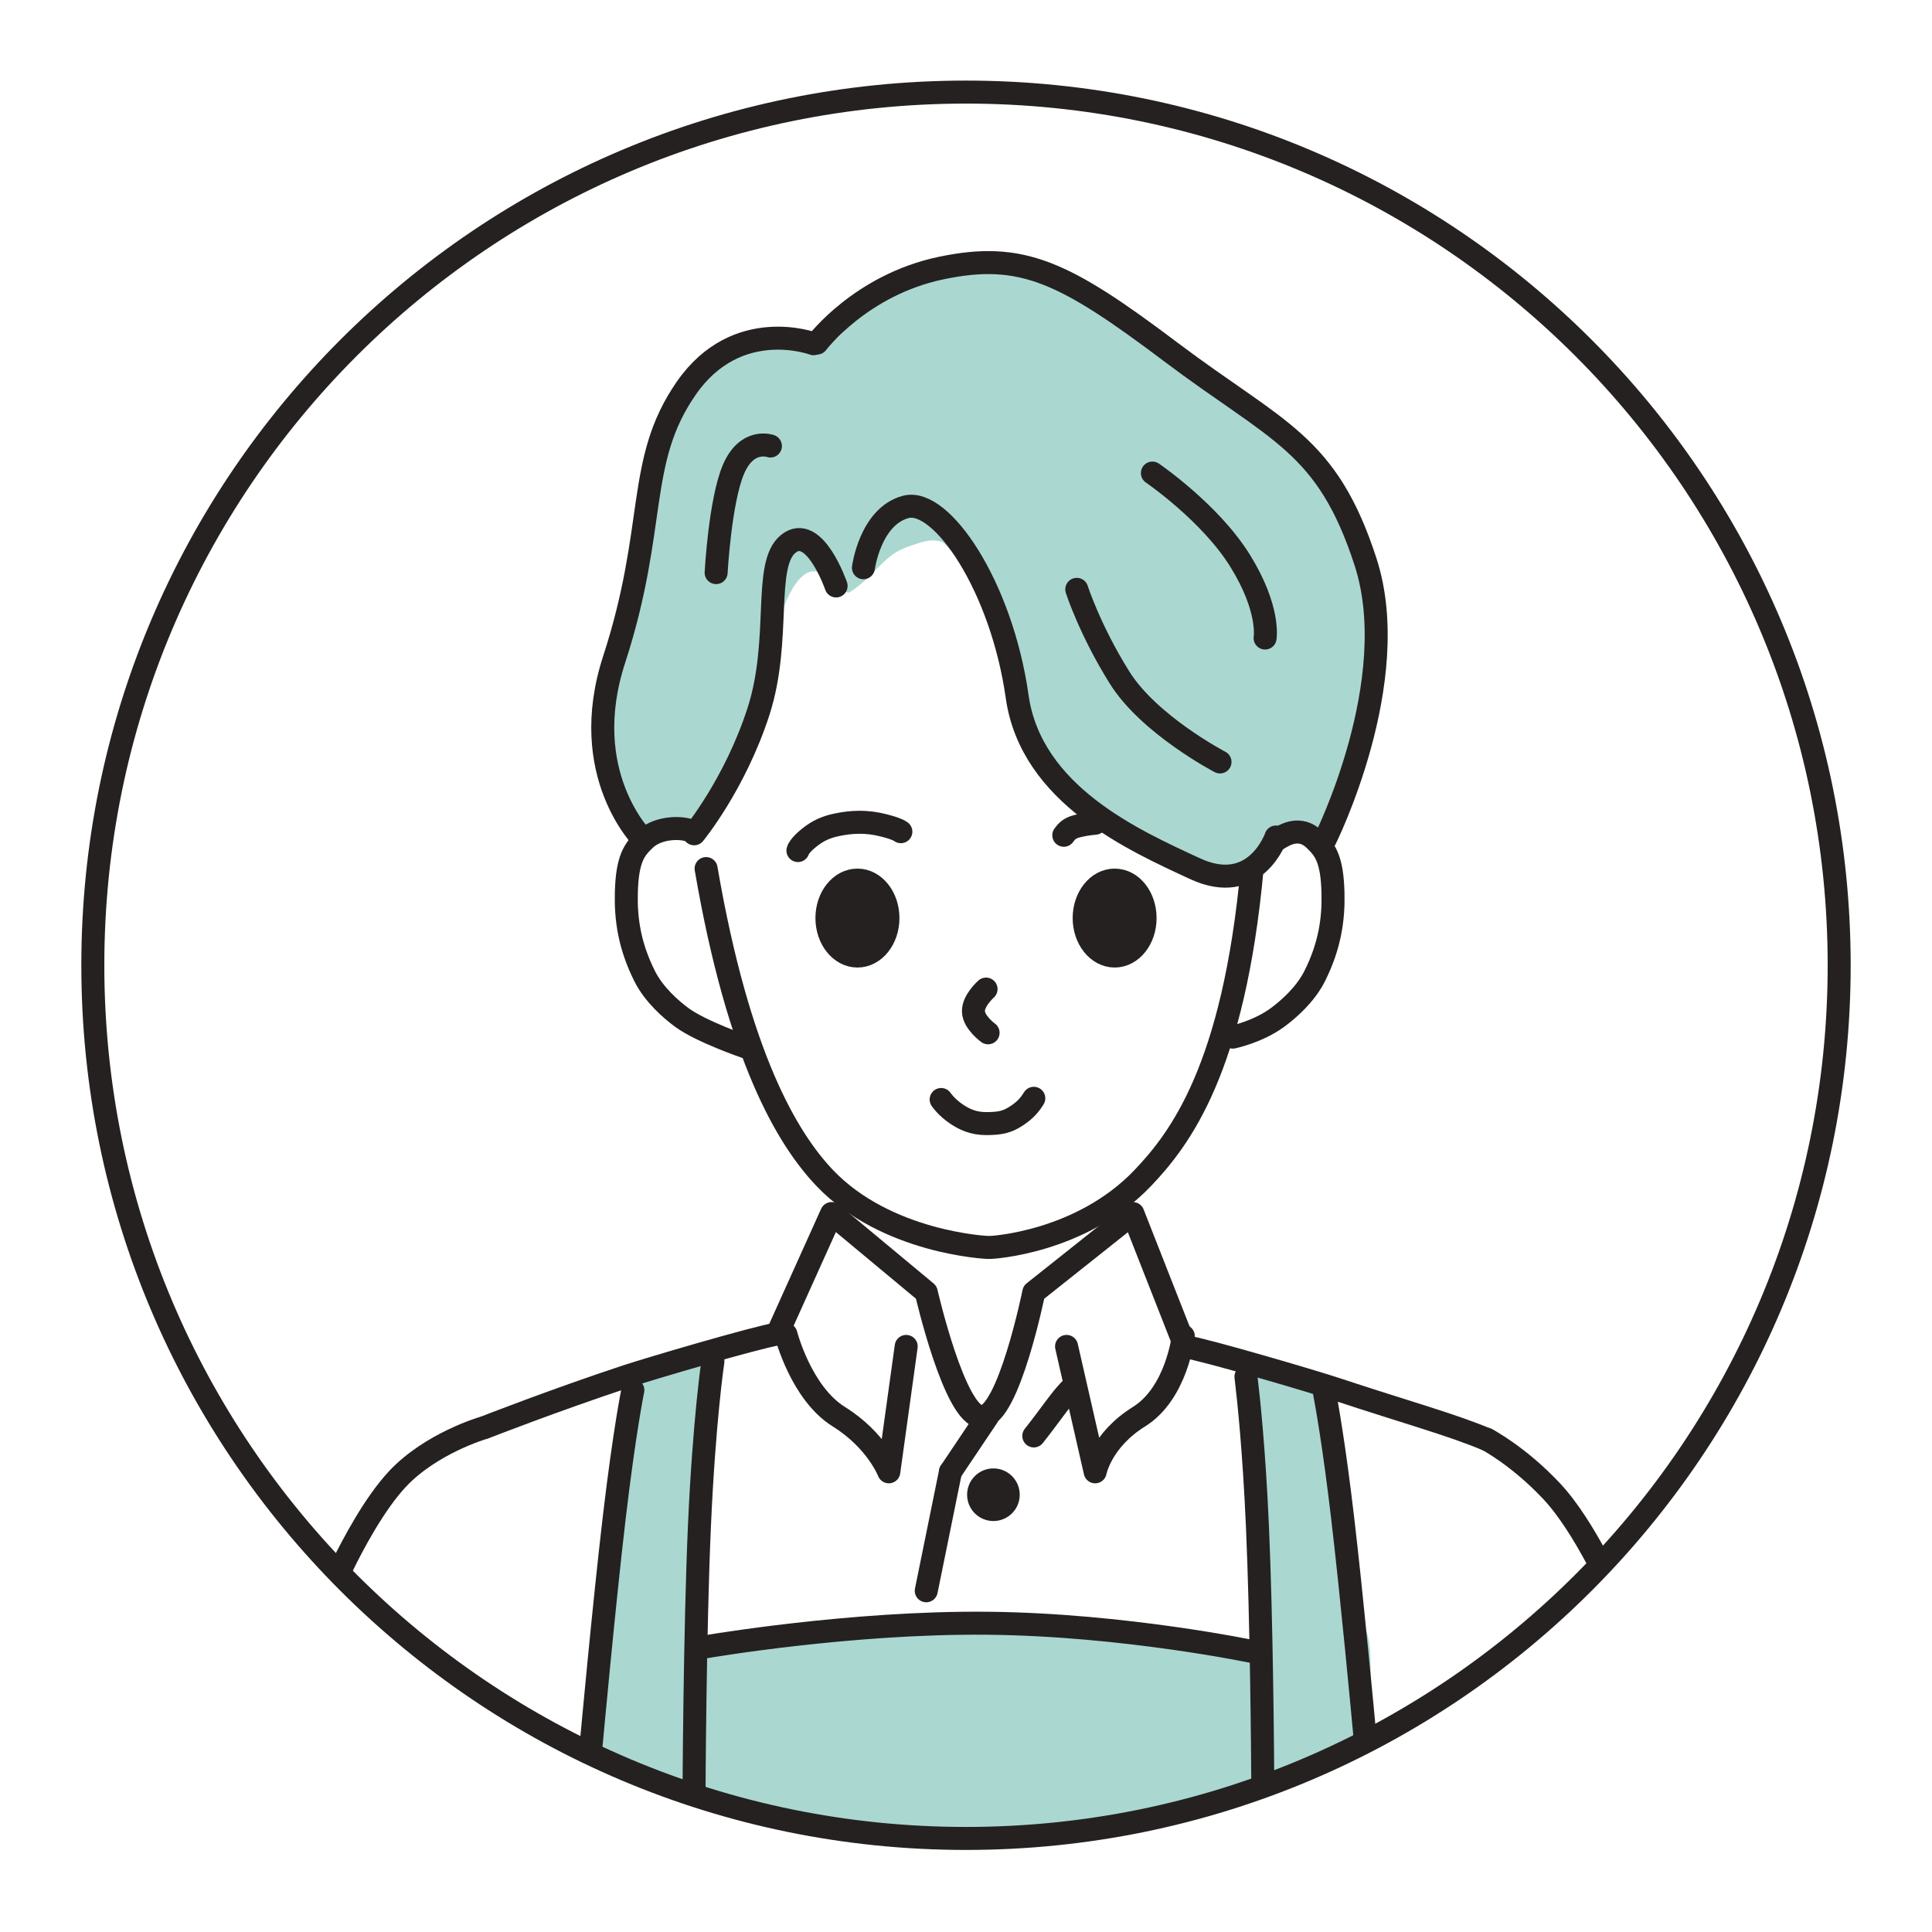
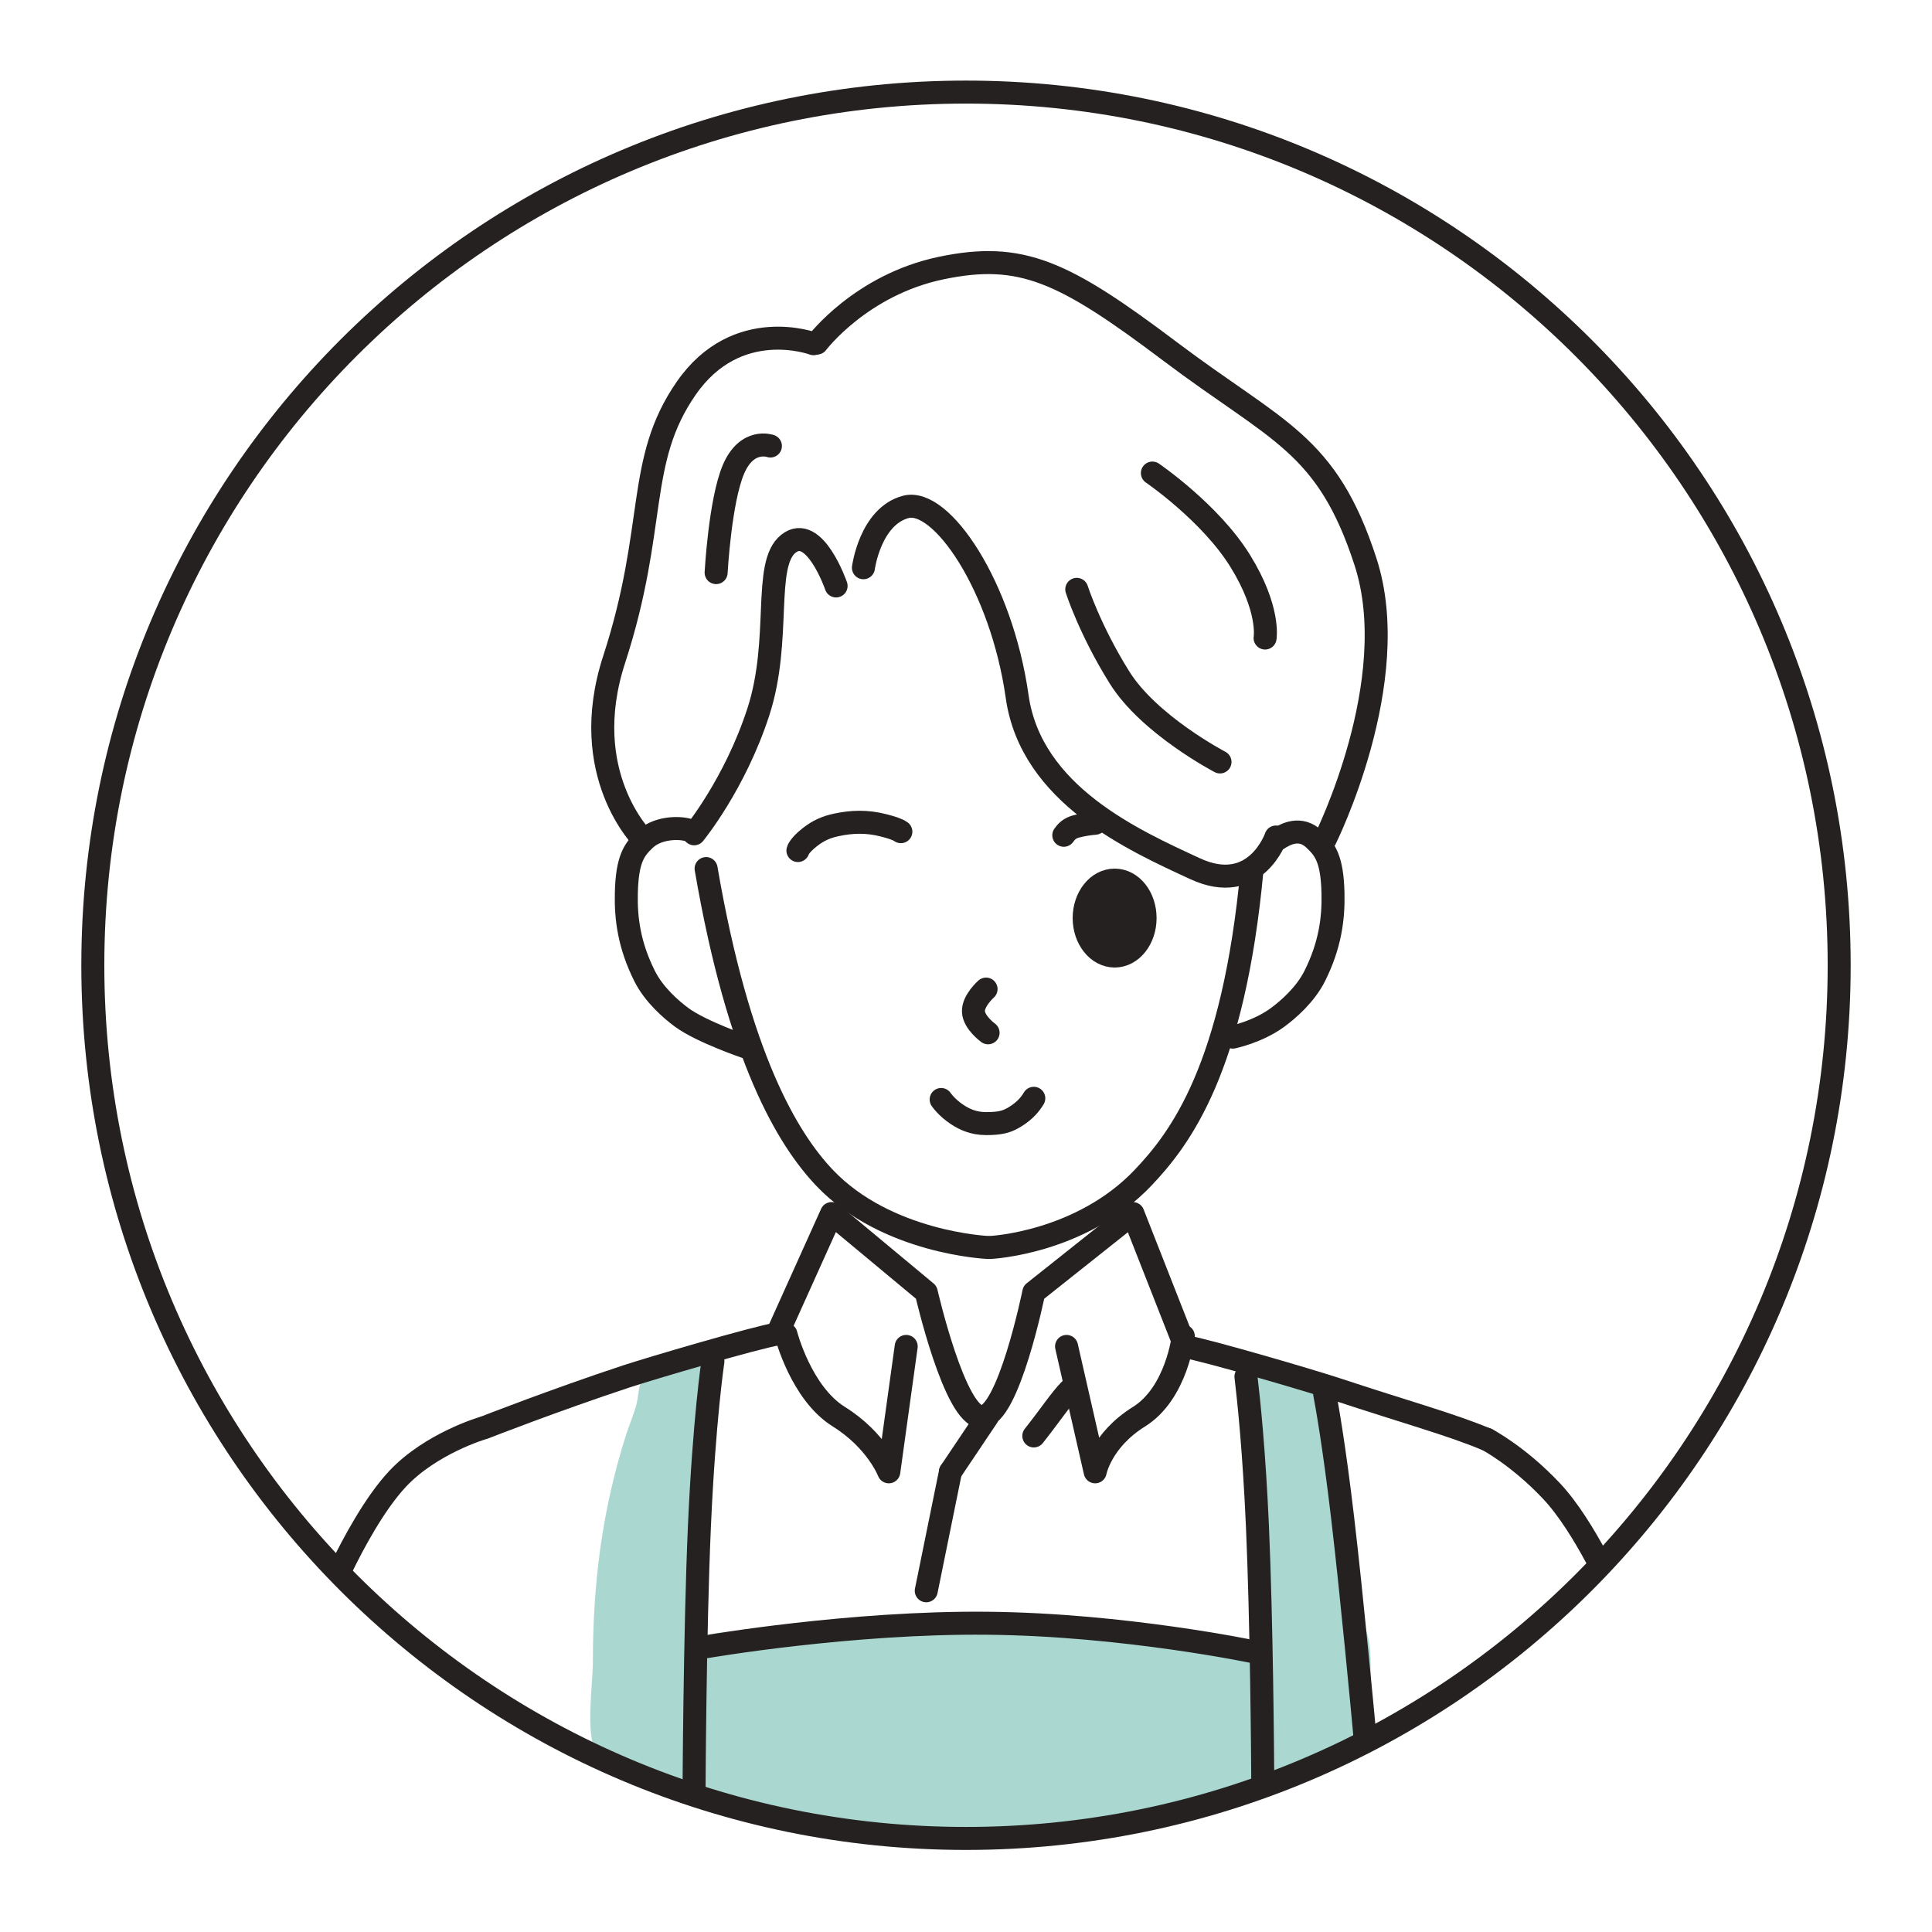
<svg xmlns="http://www.w3.org/2000/svg" xmlns:ns1="http://vectornator.io" version="1.1" id="レイヤー_1" x="0px" y="0px" viewBox="0 0 2100 2100" style="enable-background:new 0 0 2100 2100;" xml:space="preserve">
  <style type="text/css">
	.st0{fill:#AAD8D0;}
	.st1{fill:none;stroke:#252121;stroke-width:25;stroke-linecap:round;stroke-linejoin:round;stroke-miterlimit:175;}
	.st2{fill:#252121;stroke:#252121;stroke-width:25;stroke-linecap:round;stroke-linejoin:round;stroke-miterlimit:175;}
	.st3{fill:#252121;stroke:#252121;stroke-width:30.32;stroke-linecap:round;stroke-linejoin:round;stroke-miterlimit:175;}
</style>
  <g id="レイヤー-1" ns1:layerName="layn1">
    <g ns1:layerName="vlayn1">
-       <path ns1:layerName="playn1225" class="st0" d="M924,643.5c-8.8,5.9-29.1-36.4-51.2-17.7    c-22.2,18.6-33.1,75.1-37.4,92.3c-11.3,45.2-32,162.9-81,184.3c-13.8,6-22-11.2-37.1-7.8c-8.6,1.9-22.6,12.8-31.6,10.5    c-18-4.5-28.4-75-30.5-89c-11.6-77.1,33-117.2,39.6-193.8c7.1-82,19.3-215.6,110.1-244.3c28.3-8.9,81.8,4.3,101.7-8.2    c9.7-6.1,14.2-16.5,23.4-23.4c56.1-42,110.8-66.7,182.3-59.6c77.1,7.7,124.5,66.3,178.8,113.4c13.5,11.7,89.2,68,113,83.4    c42.7,27.6,90.2,147.7,96.2,166.7c5.6,17.7-12.9,132.6-29.6,185.3c-3.3,10.3-26.2,74.9-35,78.4c-16.8,6.7-7.3-25.6-28.9-14.9    c-38.9,19.5-39.8,51.9-93.5,49.1c-39.4-2.1-72.1-33.3-102.8-53.8c-22.1-14.7-59.1-17.9-86.9-66.3s-17.9-101.6-24.2-127.7    c-10.1-42.5-71-109.4-74.8-111c-11.6-4.8-22.7,0-33.9,3.5C958.2,603.4,955.8,622.3,924,643.5z" />
      <path ns1:layerName="playn1226" class="st0" d="M769.7,1474.3c-7.9-0.8-66.6,15.8-71.5,24c-3.9,6.4-4.4,20.4-6.3,27.8    c-2.9,11.2-7.8,22.4-11.4,33.5c-26.2,82.2-36.1,162.1-36.1,248.1c0,23-8.4,77.9,3.8,97.4c3.2,5.1,12.6,9.1,17.1,12.7    c11.3,8.9,28.2,19.2,42.4,22.8c18.3,4.6,38.9,3.3,56.3,10.8c42.4,18.1,89.9,31.3,136.1,37.3c20.7,2.7,41.3,1.7,62,3.8    c79.6,8,159.3,12.8,238.6-4.4c33.2-7.2,65.1-23.1,97.5-32.9c21.9-6.7,45.6-5.9,67.7-11.4c26-6.5,49.9-20.1,74.7-29.8    c14.1-5.5,37.2-6.7,45.6-20.9c5.3-8.9,5.3-51.1,4.4-60.1c-1.6-16.3,0.2-32.4-2.5-48.7c-2.5-14.9-10.5-28.3-13.3-43    c-5-26.2-3.5-53.1-8.2-79.1c-7-38.5-17.4-76.8-24-115.2c-1.5-8.9,0.4-18.4-1.3-27.2c-3.6-19-49.3-29.1-65.2-32.3    c-1.5-0.3-19.1-4.6-20.2-3.2c-3.7,4.9,4.8,11.6,5.1,17.7c0.6,14.8-1.3,30-1.3,44.9c0,20.7-4.1,40.7-3.2,61.4    c0.6,12.8,7.5,24.8,9.5,37.3c3.6,23-1.6,49.3-0.6,72.8c0.5,11.4,12.9,61.6,0.6,67.7c-4.4,2.2-9.8,0.4-14.6,1.3    c-26.7,4.7-50.6,1.3-77.2-1.9c-65.5-7.9-130.3-12.2-196.2-14.6c-52.2-1.9-105.4-0.3-157.6,1.9c-22.3,0.9-44.8-2.2-67.1-1.3    c-23.8,1-47.7,2-71.5,3.2c-4.9,0.2-14.4,4.9-18.4,4.4c-6.8-0.8-5.9-12.8-6.3-17.1c-2-19.8-2.8-36,3.8-55.1    c11.1-31.9,7.2-63.5,5.7-96.2c-1.7-38.3,0.1-78.4,9.5-115.8c2.6-10.3,2.4-19.8,8.2-29.1" />
      <path ns1:layerName="playn2132" class="st1" d="M100.9,1049.2c0-524.2,424.9-949.1,949.1-949.1    s949.1,424.9,949.1,949.1c0,524.2-424.9,949.1-949.1,949.1S100.9,1573.4,100.9,1049.2z" />
      <path ns1:layerName="playn1227" class="st1" d="M1361,944.1c-20,217.8-78.4,293.8-118.8,336.3    c-67.5,70.8-165.2,75.5-165.2,75.5" />
      <path ns1:layerName="playn1228" class="st1" d="M767.5,944.1c35.3,205.5,88.5,293.8,128.9,336.3    c67.5,70.8,176.9,75.5,176.9,75.5" />
      <path ns1:layerName="playn1229" class="st1" d="M1023,1195.1c0,0,5.9,8.8,17.5,16.4c7.2,4.7,17,9.8,31.3,9.8    c15.9,0,23-2,32.2-7.8c10.4-6.6,15.7-13.1,19.7-19.7" />
      <path ns1:layerName="playn1230" class="st1" d="M1156.3,907.9c2.8-3.8,5.9-7.7,14.2-9.8c6.3-1.6,13.1-2.7,20-3.3" />
      <path ns1:layerName="playn1231" class="st1" d="M979.2,904c-3.8-2.7-10.6-4.8-18.9-6.9c-18.2-4.7-34.7-4-51.1-0.5    c-10.9,2.3-19.7,6-29.5,13.8c-11.3,9-12.4,14.1-12.4,14.1" />
      <path ns1:layerName="playn1232" class="st1" d="M845.3,1449.9c-24.7,4.1-138.1,37.5-164.5,46.2    c-78.9,26.1-153.4,55.3-153.4,55.3" />
      <path ns1:layerName="playn1233" class="st1" d="M524.7,1552.3c0,0-56.1,16.4-92.5,55.1c-25.3,27-48.9,71.6-60.8,96.2" />
      <path ns1:layerName="playn1234" class="st1" d="M1287.2,1463.5c24.7,4.1,138.1,37.5,164.5,46.2    c78.9,26.1,125.6,38.6,165,55.2" />
      <path ns1:layerName="playn1235" class="st1" d="M1615.7,1564.3c0,0,34.6,17.9,71,56.7c18.2,19.4,35.5,47.9,48.2,71.5" />
      <path ns1:layerName="playn1236" class="st1" d="M1388.6,912.2c8.7-5.6,24.6-14.4,39.9,0c11.7,11,19.5,21.2,20.4,58.4    c0.7,27.9-3.2,57.1-19.9,90.4c-10.3,20.5-29.1,36.6-40.2,44.8c-21.6,15.9-48.8,21.5-48.8,21.5" />
      <path ns1:layerName="playn1237" class="st1" d="M753.4,904.4c-8.7-5.6-36.9-6.6-52.2,7.8    c-11.7,11-19.5,21.2-20.4,58.4c-0.7,27.9,3.2,57.1,19.9,90.4c10.3,20.5,29.1,36.6,40.2,44.8c21.6,15.9,70.3,32.4,70.3,32.4" />
      <path ns1:layerName="playn1238" class="st1" d="M938.5,617.1c0,0,7.4-55.8,46-66.1c38.6-10.3,104.1,85.9,121.1,206.1    c15.1,106.9,127.5,156.6,193.3,187.1c65.8,30.5,88-34.4,88-34.4" />
      <path ns1:layerName="playn1239" class="st1" d="M908.8,636.9c0,0-23.5-68.4-51.8-45.9c-28.3,22.4-7.1,104-32.7,182.8    c-25.6,78.8-69.8,132.5-69.8,132.5" />
      <path ns1:layerName="playn1240" class="st1" d="M884.3,373.6c0,0-83.2-31.2-138.4,48.4    c-55.2,79.6-31.1,149.7-78.4,295c-40.5,124.5,31.7,195.5,31.7,195.5" />
      <path ns1:layerName="playn1241" class="st1" d="M888,372.9c0,0,47.5-63.2,134.9-81.5s133.5,3.6,249.6,91.1    c116.1,87.5,169.8,98.8,211.8,228.3c42,129.5-43.9,301.5-43.9,301.5" />
      <path ns1:layerName="playn1242" class="st1" d="M1170.4,640.6c0,0,14.1,44,46.4,95.7c32.2,51.7,109.3,91.9,109.3,91.9    " />
      <path ns1:layerName="playn1243" class="st1" d="M837.4,484.8c0,0-25.3-9.2-40.1,25.2    c-14.7,34.4-18.9,112.4-18.9,112.4" />
      <path ns1:layerName="playn1244" class="st1" d="M1252.6,514.2c0,0,62.8,42.8,95.4,95.4c32.6,52.6,27.1,83.9,27.1,83.9    " />
      <path ns1:layerName="playn1245" class="st1" d="M845.3,1449.1l58.6-130l102.9,85.6c0,0,31,135.3,60.2,135.3    c29.2,0,56.7-135.3,56.7-135.3l107.7-85.6l54.9,139.7" />
-       <path ns1:layerName="playn1246" class="st1" d="M687.9,1511c0,0-9,43-20.3,139c-11.3,96-24.9,245-24.9,245" />
      <path ns1:layerName="playn1247" class="st1" d="M774.9,1479.7c0,0-9.5,62.8-14.7,180c-5.1,117.2-5.8,288.7-5.8,288.7" />
      <path ns1:layerName="playn1248" class="st1" d="M1439.8,1514.6c2.3,12.2,10.2,55.4,19.6,135.3    c10,84.9,21.8,211.3,24.4,239.4" />
      <path ns1:layerName="playn1249" class="st1" d="M1354.3,1496.3c3.1,25.8,8.9,81.2,12.5,163.3    c4.5,101.9,5.6,245,5.8,280.5" />
      <path ns1:layerName="playn1250" class="st1" d="M985,1463.5l-18.9,136.3c0,0-13.1-34.2-54.3-59.9    c-41.2-25.6-57.5-89.5-57.5-89.5" />
      <path ns1:layerName="playn1251" class="st1" d="M1159.3,1463.5l31.1,136.3c0,0,6.4-34.2,47.6-59.9    c41.2-25.6,48.2-87.6,48.2-87.6" />
      <path ns1:layerName="playn1252" class="st1" d="M1073.3,1539.9l-40.2,59.9" />
      <path ns1:layerName="playn1253" class="st1" d="M1033.1,1599.8l-26.3,129.3" />
      <path ns1:layerName="playn1254" class="st1" d="M1123.7,1560.8c18.5-23.4,28.8-39.4,39.1-49.9" />
-       <path ns1:layerName="playn2133" class="st2" d="M1063.7,1624.7c0-8.9,7.2-16.1,16.1-16.1c8.9,0,16.1,7.2,16.1,16.1    s-7.2,16.1-16.1,16.1C1070.9,1640.8,1063.7,1633.6,1063.7,1624.7z" />
      <path ns1:layerName="playn1255" class="st1" d="M768.4,1789.8c0,0,156.2-26.9,305-25.4    c148.8,1.4,290.1,31.2,290.1,31.2" />
      <path ns1:layerName="playn2134" class="st3" d="M1181.1,997.9c0-21.3,13.6-38.6,30.5-38.6s30.4,17.3,30.4,38.6    c0,21.3-13.6,38.6-30.4,38.6S1181.1,1019.2,1181.1,997.9z" />
-       <path ns1:layerName="playn2135" class="st3" d="M901.5,997.9c0-21.3,13.6-38.6,30.5-38.6    c16.8,0,30.5,17.3,30.5,38.6c0,21.3-13.6,38.6-30.5,38.6C915.2,1036.5,901.5,1019.2,901.5,997.9z" />
      <path ns1:layerName="playn1256" class="st1" d="M1071.8,1075.1c0,0-14.3,12.6-13.7,24.5c0.5,11.9,15.9,23,15.9,23" />
    </g>
  </g>
</svg>